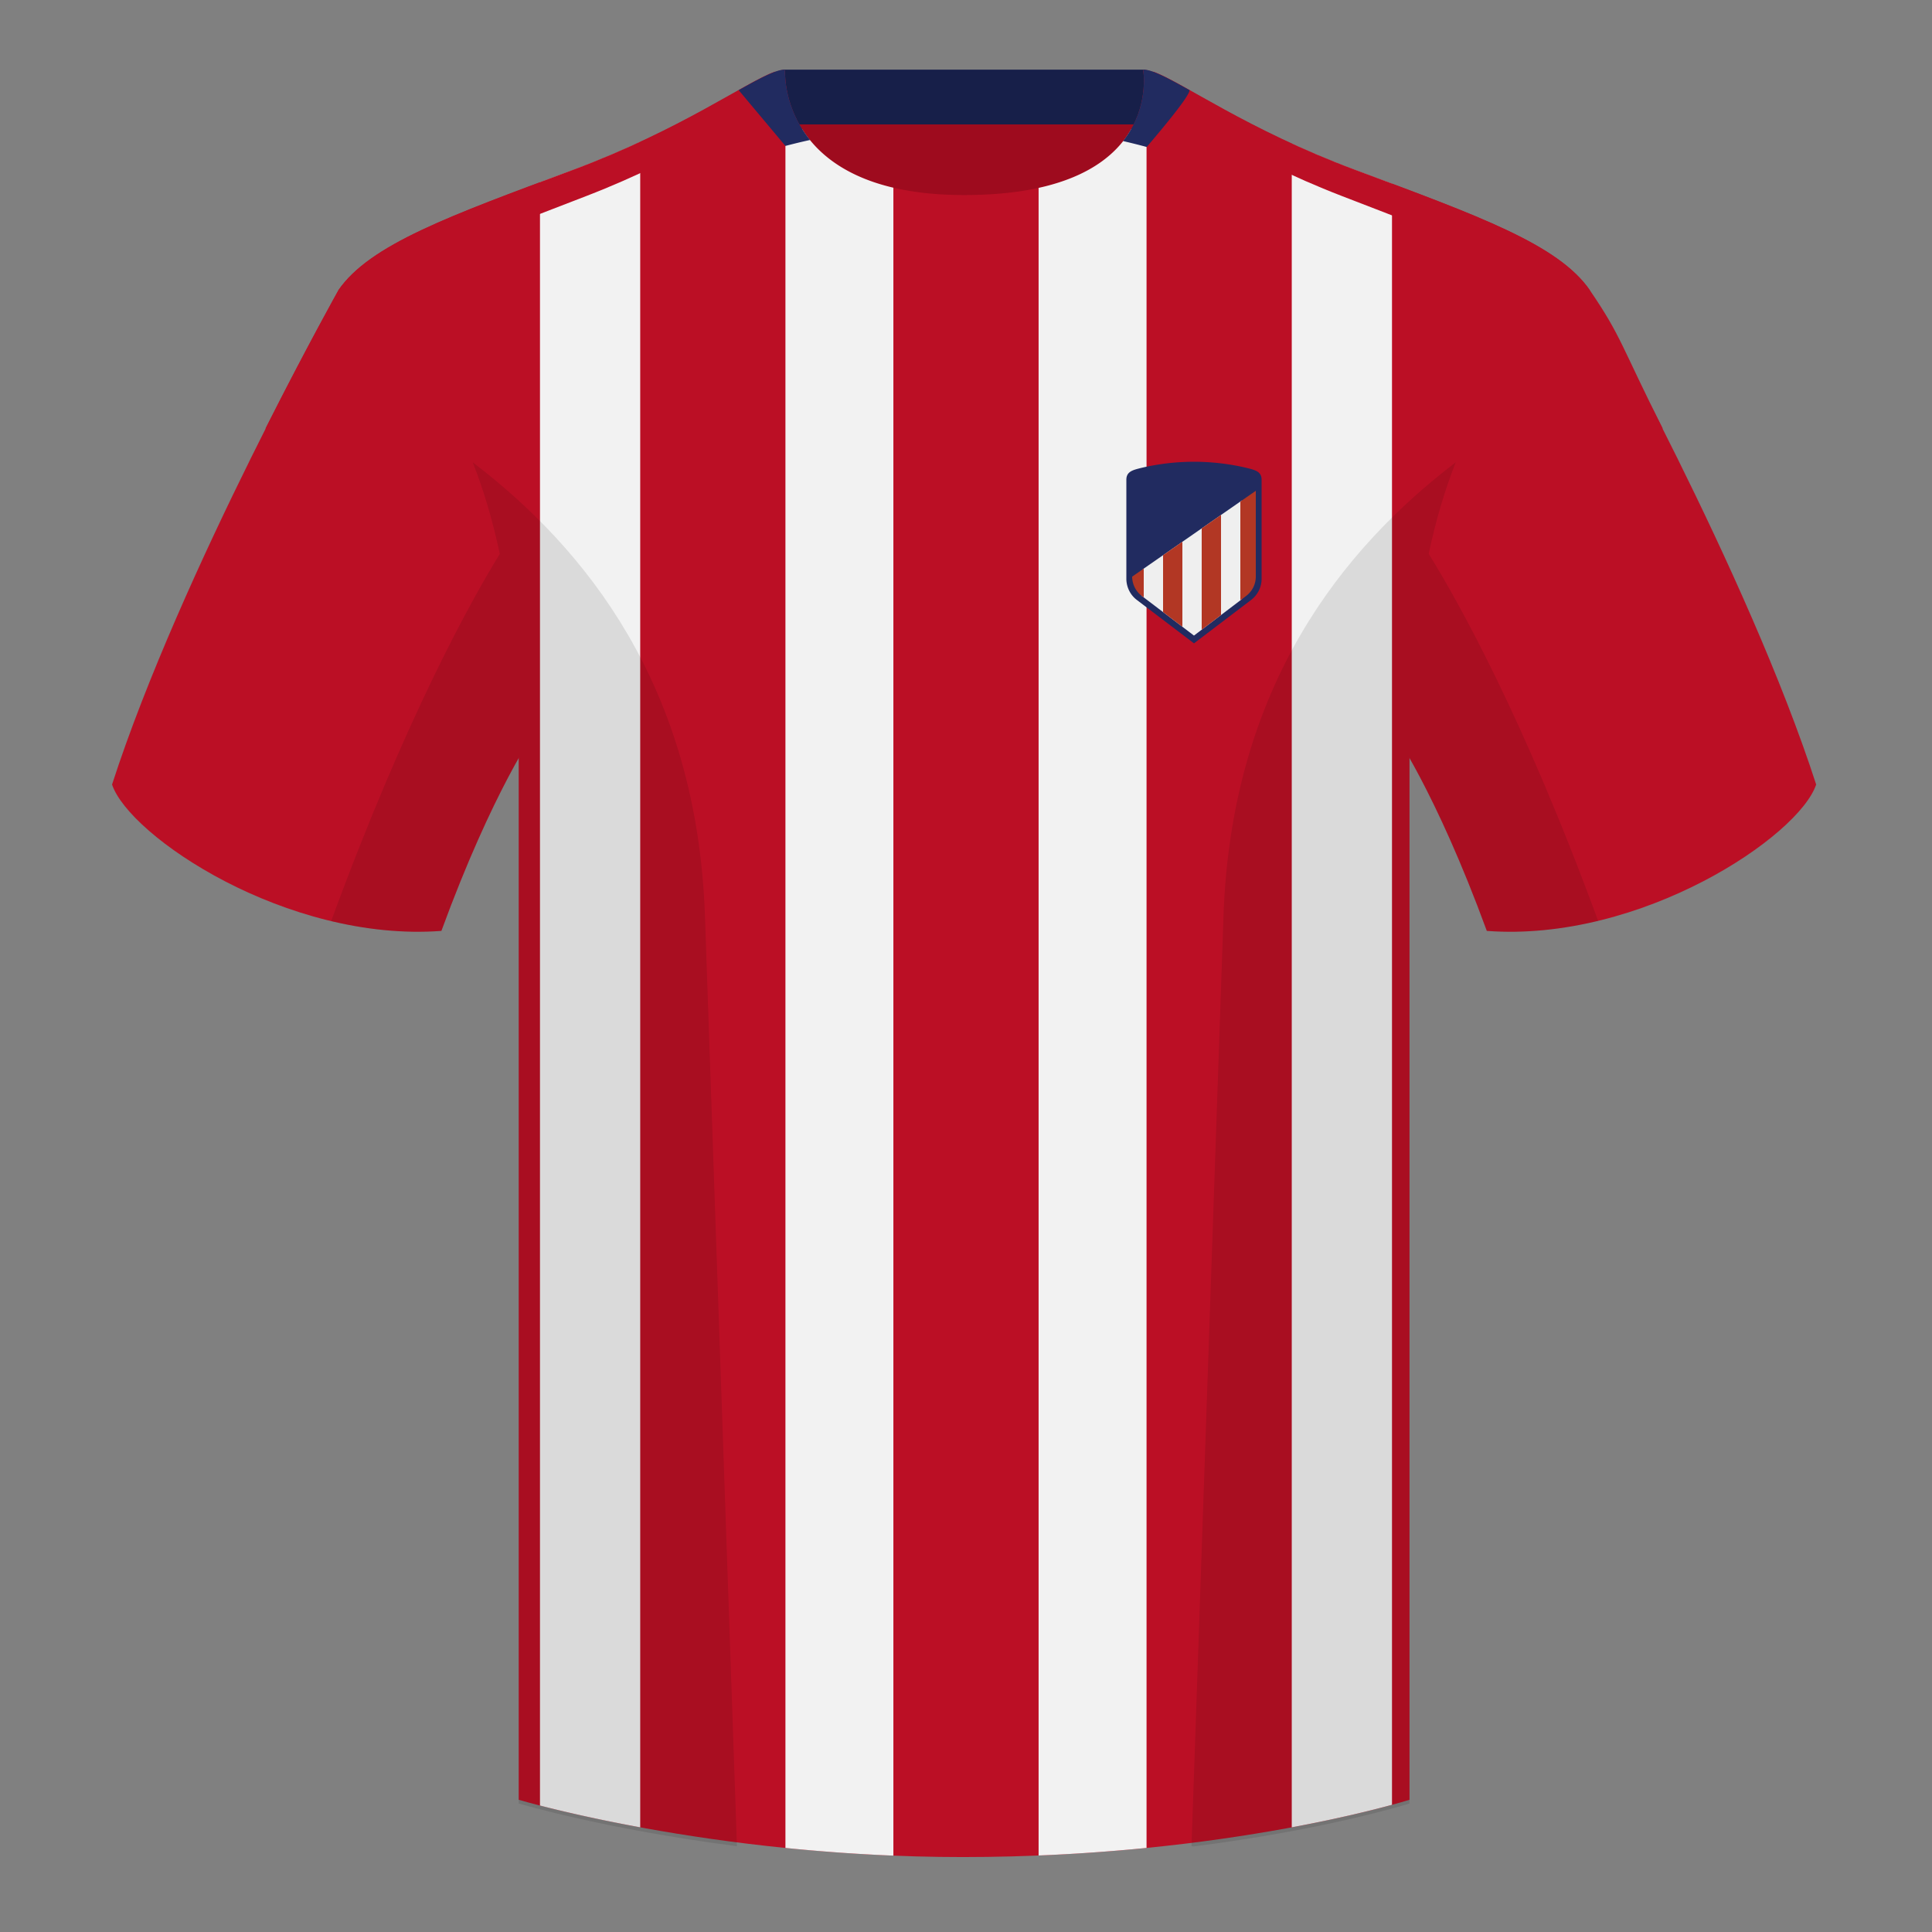
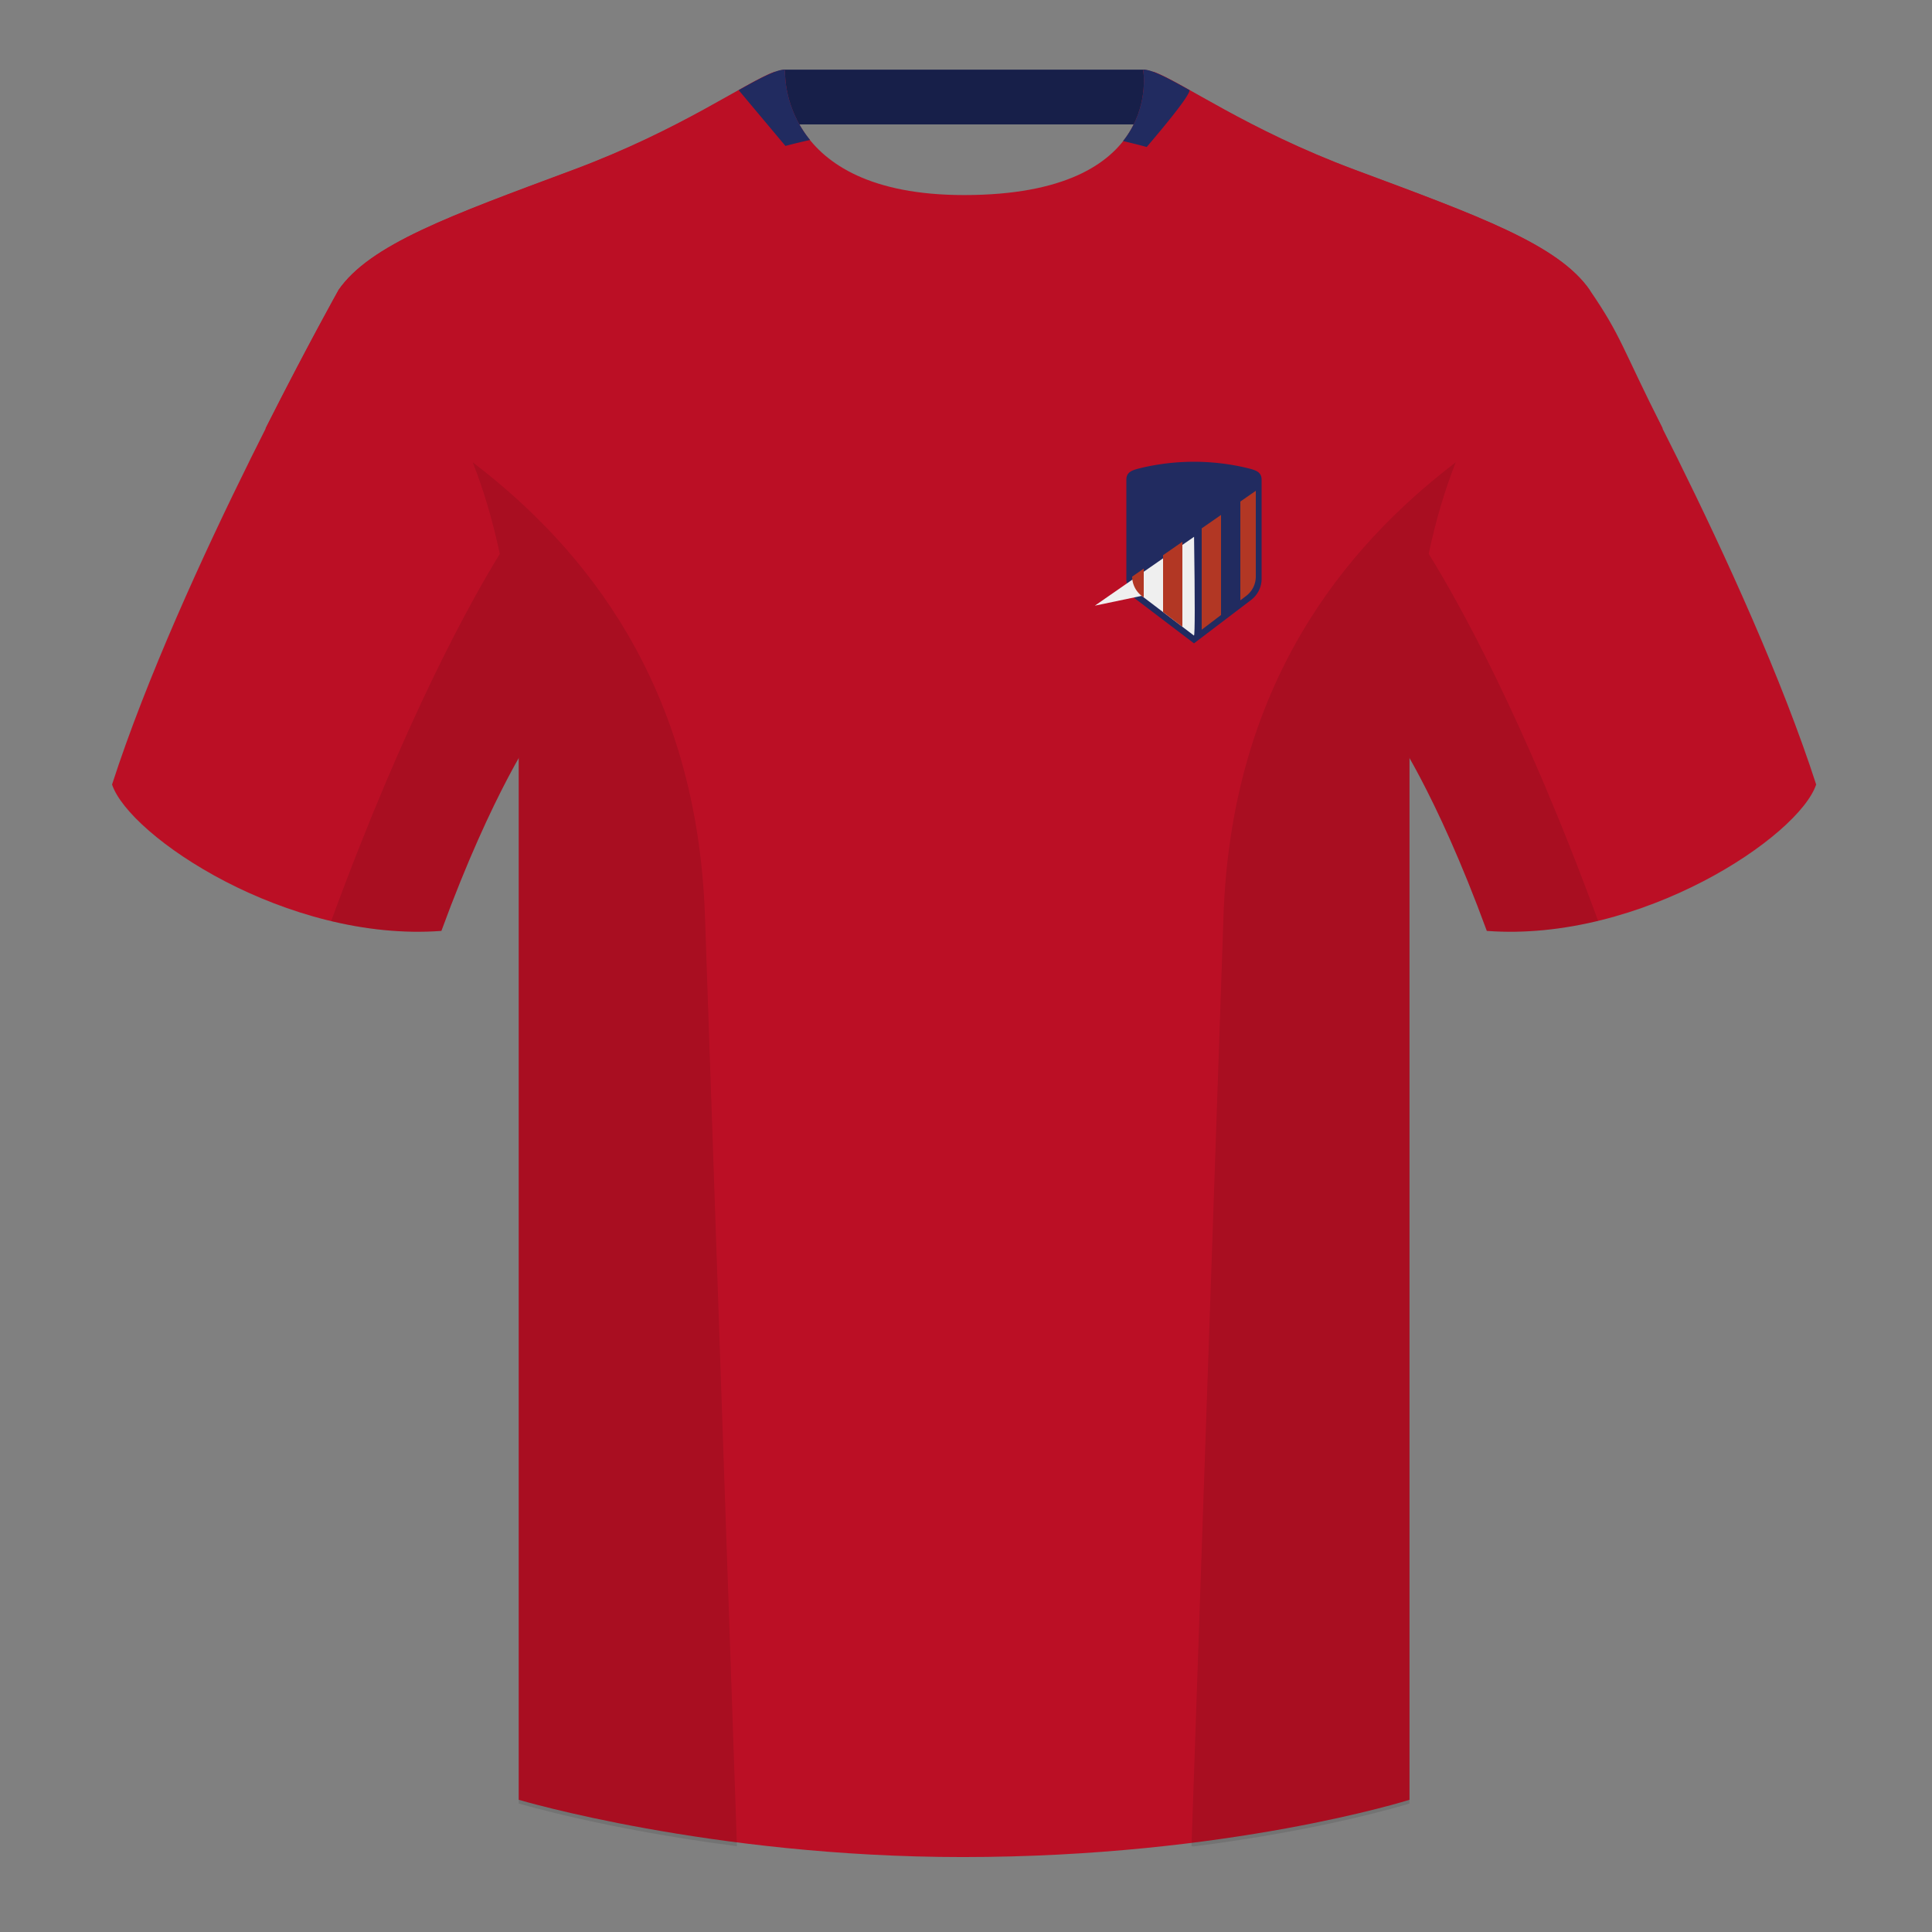
<svg xmlns="http://www.w3.org/2000/svg" height="500" viewBox="0 0 500 500" width="500">
  <rect x="0" y="0" width="500" height="500" fill="#808080" stroke="none" />
  <g fill="none" fill-rule="evenodd">
    <path d="M0 0h500v500H0z" />
-     <path d="M203.003 109.027h93.643V21.92h-93.643z" fill="#9e0b1e" />
    <path d="M202.864 32.197h93.458v-14.17h-93.458z" fill="#171f49" />
    <g fill="#bb0f25">
      <path d="M87.548 75.26S46.785 148.06 29 203.03c4.445 13.375 45.208 40.86 85.232 37.885 13.34-36.4 24.46-52 24.46-52S141.655 93.83 87.548 75.26M411.473 75.26s40.763 72.8 58.548 127.77c-4.445 13.375-45.208 40.86-85.232 37.885-13.34-36.4-24.46-52-24.46-52S357.366 93.83 411.473 75.26" />
      <path d="M249.514 57.621c-50.082 0-47.799-39.384-48.743-39.055-7.516 2.613-24.133 14.904-52.439 25.44-31.872 11.86-52.625 19.273-60.782 31.133 11.115 8.895 46.694 28.907 46.694 120.086v270.557s49.658 14.823 114.885 14.823c68.93 0 115.649-14.823 115.649-14.823V195.225c0-91.179 35.58-111.19 46.7-120.086-8.157-11.86-28.91-19.274-60.783-31.133-28.36-10.554-44.982-22.87-52.478-25.456-.928-.318 4.177 39.071-48.703 39.071z" />
      <path d="M249.573 63.683c51.479 0 58.279-35.818 58.279-40.293-5.772-3.233-9.728-5.334-12.008-5.334 0 0 5.881 32.425-46.335 32.425-48.52 0-46.336-32.425-46.336-32.425-2.28 0-6.235 2.1-12.002 5.334 0 0 7.368 40.293 58.402 40.293" />
    </g>
-     <path d="M231.206 48.58v431.654c-9.829-.4-19.186-1.102-27.937-1.989V30.388a40.772 40.772 0 0 0 1.679 4.222l2.639-1.194c3.778 5.996 10.756 12.149 23.62 15.164zm37.582 431.619V48.626c13.656-2.998 20.549-9.184 23.98-15.212l2.244 1.104a37.138 37.138 0 0 0 1.713-5.152V478.24a478.693 478.693 0 0 1-27.937 1.959zm65.518-442.995A240.8 240.8 0 0 0 350.692 44c3.305 1.23 6.491 2.412 9.556 3.556v419.524c-4.954 1.349-13.833 3.572-25.942 5.83zM165.688 472.909c-11.72-2.153-20.646-4.275-25.942-5.637V47.195c2.765-1.031 5.627-2.093 8.584-3.194a241.177 241.177 0 0 0 17.358-7.246z" fill="#f2f2f2" />
    <path d="M68.717 110.864c10.64-21.092 18.83-35.72 18.83-35.72 8.157-11.885 28.91-19.315 60.783-31.2 28.008-10.447 44.571-22.617 52.198-25.41.186.63.31 3.354 1.13 7.093-7.518 3.04-23.336 14.847-49.942 25.114-30.81 11.885-50.865 19.315-58.747 31.2 0 0-7.812 14.495-17.944 35.245zM430.304 110.864l-6.308 6.322c-10.132-20.75-17.944-35.245-17.944-35.245-7.882-11.885-27.937-19.315-58.747-31.2-26.605-10.267-42.424-22.074-49.942-25.114.82-3.739.945-6.462 1.13-7.092 7.627 2.792 24.19 14.962 52.198 25.409 31.873 11.885 52.626 19.315 60.783 31.2s8.19 14.628 18.83 35.72z" fill="#bb0f25" />
    <path d="M290.638 36.51c6.968-8.795 5.206-18.51 5.206-18.51 2.28 0 6.236 2.1 12.008 5.334 0 1.134-3.695 6.037-11.085 14.707a157.378 157.378 0 0 0-6.129-1.532zm-87.373 1.258L191.17 23.334C196.938 20.1 200.894 18 203.173 18c0 0-.64 9.506 6.475 18.224a158.95 158.95 0 0 0-6.383 1.544z" fill="#212b60" />
    <g fill-rule="nonzero">
      <path d="M326.5 124.163c0-1.833-1.235-2.39-3.004-2.851-2.587-.677-7.91-1.812-14.496-1.812s-11.91 1.134-14.498 1.81c-1.767.463-3.002 1.018-3.002 2.853V149.837c.023 2.133 1.033 4.159 2.704 5.42l13.742 10.443 1.054.8 1.055-.8 13.746-10.445a6.85 6.85 0 0 0 2.699-5.437z" fill="#212b60" />
-       <path d="M295.472 154.207L309 164.486l12.399-9.42c.252-.191.26-8.712.022-25.562l-25.674 17.822z" fill="#efefef" />
+       <path d="M295.472 154.207L309 164.486c.252-.191.26-8.712.022-25.562l-25.674 17.822z" fill="#efefef" />
      <path d="M296 147.15v7.458l-.528-.4c-1.527-1.155-2.451-3.007-2.472-4.957v-.018zm5-3.47l5-3.471v21.998l-5-3.8zm10-6.942l5-3.47v25.9l-5 3.8zm10-6.942l4-2.777v22.214a6.263 6.263 0 0 1-2.467 4.972L321 155.369z" fill="#b23724" />
    </g>
    <path d="M413.584 238.323c-9.287 2.238-19.064 3.316-28.798 2.592-8.197-22.369-15.557-36.883-20.012-44.748v270.577s-21.102 6.71-55.867 11.11l-.544-.059c1.881-54.795 5.722-166.47 8.277-240.705 2.055-59.755 31.084-95.29 60.099-117.44-2.676 6.78-5.072 14.606-7 23.667 7.354 11.852 24.436 42.069 43.831 94.964l.014.042zM190.717 477.795c-34.248-4.401-56.477-11.05-56.477-11.05V196.171c-4.456 7.867-11.813 22.38-20.01 44.743-9.632.716-19.308-.332-28.51-2.523.005-.033.012-.065.02-.097 19.377-52.848 36.305-83.066 43.61-94.944-1.93-9.075-4.328-16.912-7.007-23.701 29.015 22.15 58.044 57.685 60.1 117.44 2.554 74.235 6.395 185.91 8.276 240.705z" fill="#000" fill-opacity=".1" />
  </g>
</svg>